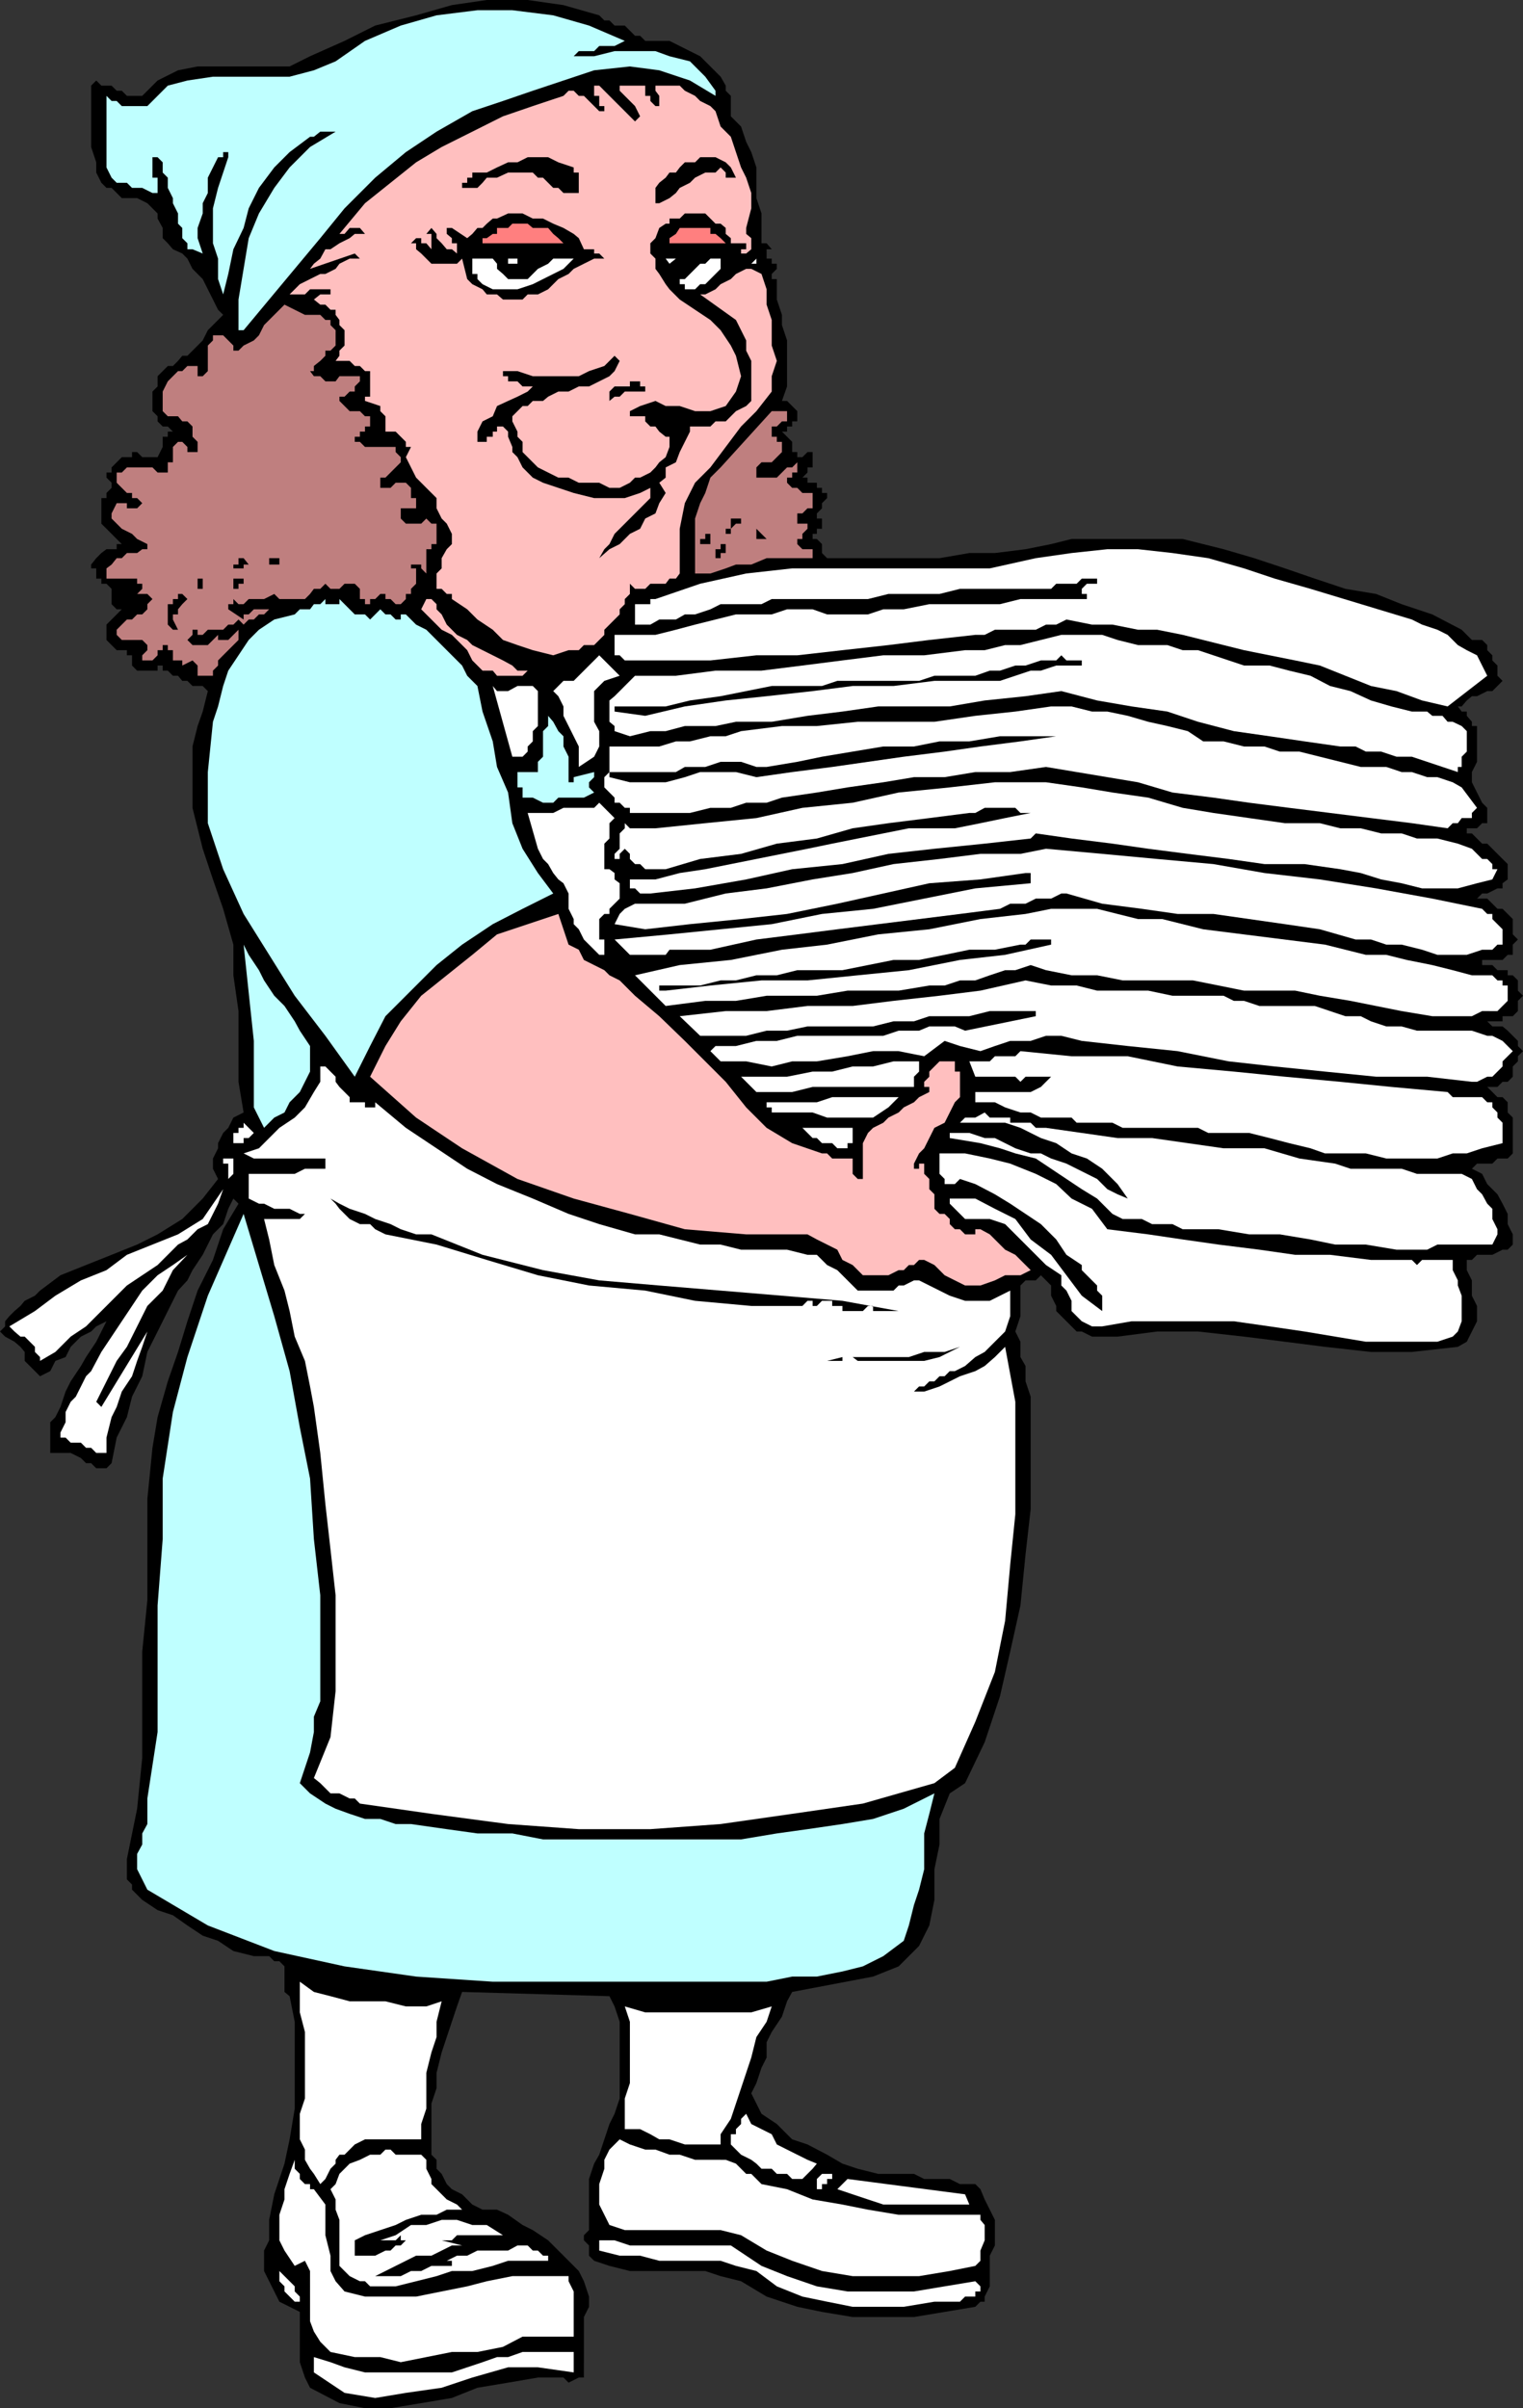
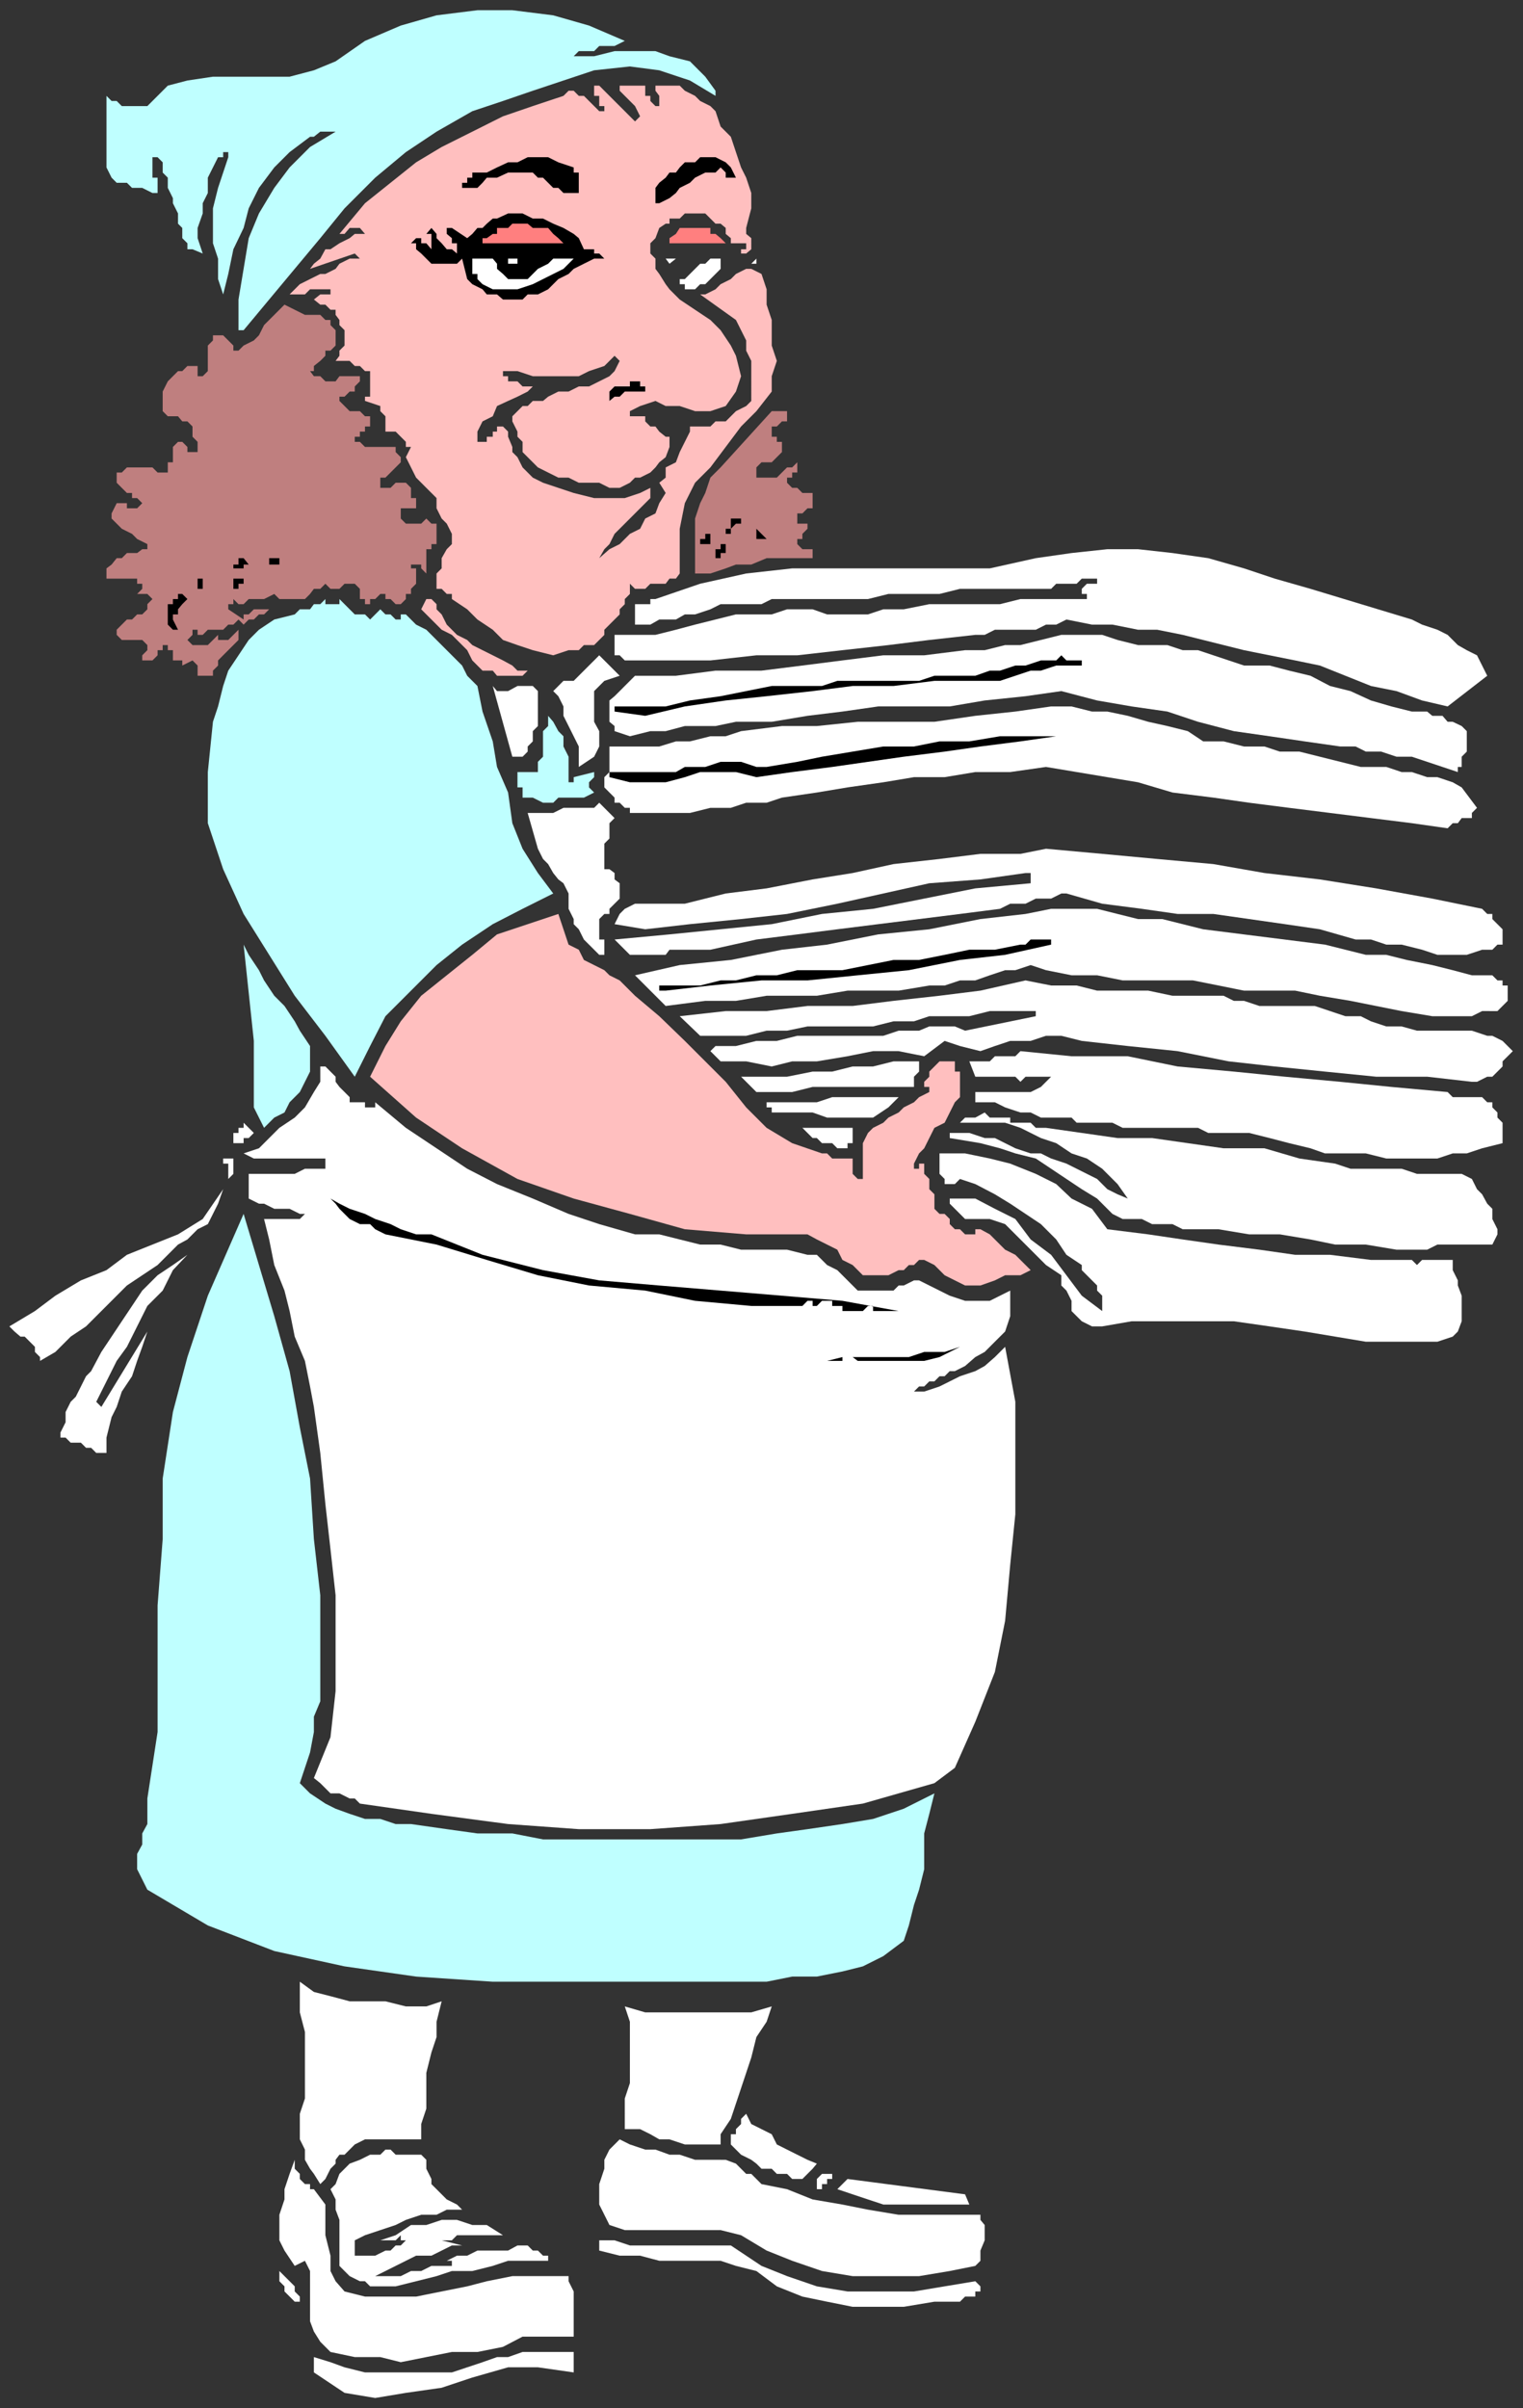
<svg xmlns="http://www.w3.org/2000/svg" width="357.598" height="565.199">
  <rect width="100%" height="100%" fill="#333333" stroke="none" />
-   <path d="M151.5 9.598h5.7l2.398 1.199L162 12l2.398 1.2L169.2 18l1.2 2.098v1.199l1.199 1.203v4.797L174 29.699l1.2 3.598 1.198 2.402 1.2 3.598V46.5l1.199 3.598v7H180l1.2 1.402v-1.402V58.5H180v2.2h1.2v1.198h3.597-2.399v1.2l-1.199 1.199V65.5h1.2v4.797l1.199 3.601v2.399l1.199 3.601V90.7l-1.2 3.399h1.2L186 95.297l1.2 1.203v2.398H186v1.2h-1.203v1.199h-1.2l1.2 1.203 1.203 1.2v2.398h1.2v1.199h1.198l1.2-1.2h1.199v3.602h-1.2v1.2l-1.199 1.199h1.2v1.199h2.199v1.203H193v1.2h1.2v1.198l-1.2 1.2v1.199l-1.203 1.203v1.2H193v2.398h-1.203v1.199h-1v1.203h1l1.203 1.2v2.097l1.2 1.203h26.398l7-1.203h6l7.199-.899 6-1.199 4.8-1.199H277.7l4.801 1.2 4.797 1.198L294.5 131l7.2 2.398 7 2.399 7.198 2.402 7.2 1.2 6 2.398 7.199 2.402 6.902 3.598 1.2 1.203 1.199 1.2H348l1.2 1.198v1.2l1.198 1.199V155l1.2 1.2v2.398l1.199 1.199-1.2 1.203-1.199 1.2H349.2l-2.402 1.198h-1.2l-1.199 1-1.199 1.399h-.902L343.2 167h1.2v1l1.199 1.398v1h1.199v8.399l-1.2 2.402v2.399l1.2 2.402 1.203 2.398 1.2 1.2v3.601H348l-1.203 1.2h-2.399v1.199h1.2L348 198h1.2l3.597 3.598 1.203 1.199v3.601l-1.203.899v1.203h-1.2l-2.398 1.2H348l-1.203 1.198h2.402l2.399 2.399h1.199l2.402 2.402v3.598l1.2 1.203-1.2 1.2v2.398H354l-1.203 1.199H348v1.203h2.398l1.2 1.2H354v1.198h1.2l1.198 1.2v2.402l1.2 1.2-1.2 1.198v2.399L355.2 238.5h-2.402v1.2H349.2l1.2 1.198h2.398l1.203 1 2.398 2.399v1.203l1.2 1.2-1.2 1.198v1.2l-1.199 1.199v2.402L354 253.9h-1.203l-1.2 1.199H349.2l1.2 1.199 1.199 1.203h1.199l1.203 1.2v2.398l1.2 1.199v8.402l-1.2 1.2h-2.402l-1.2 1.199h-3.601l-1.2 1.199L348 275.5l1.2 2.398 2.398 2.399 1.199 2.203 1.203 2.398v2.399l1.2 2.402v2.399l-1.2 1.199h-1.203l-2.399 1.203h-3.601l-1.2 1.2h-1.199v2.398l1.2 2.402v3.598l1.199 2.402v3.598l-1.2 2.402-1.199 2.398-2.101 1.2-10.797 1.199h-9.602l-10.8-1.2-9.399-1.199-9.601-1.199-10.801-1.199h-9.598l-9.3 1.2h-6L254 312.5h-1.203l-1.2-1.203-3.597-3.598V306.5l-1.203-2.402v-2.399l-1.2-1.199-1.199-1.203-1.199 1.203h-2.402l-1.2 1.2v7.198l-1.199 3.602 1.2 2.398v3.602l1.199 2.098v3.601l1.203 3.598v26.402l-1.203 10.598-1.2 12-2.398 10.8-2.402 10.5-3.598 10.801-4.601 9.602-3.598 2.398-2.402 6v6l-1.2 5.801v7.2l-1.199 6-2.402 4.8L211 461.5l-6 2.398-19 3.602-1.203 2.2-1.2 3.597-2.398 3.601-1.199 2.399v3.601l-1.203 2.399-1.2 3.601-1.199 2.399 2.399 4.8 3.601 2.403 3.602 3.598 3.598 1.199 4.601 2.402 3.598 2.098 3.601 1.203 4.801 1.2h8.399l2.402 1.198h6l2.398 1.2H229l1.2 1.199 1 2.402 1.198 2.399 1.2 2.402v6l-1.2 2.398v7.2L231.2 539v1.2h-1l-1.2 1.197-7.203 1.2-7.2 1.199H200.2l-7.199-1.2-5.8-1.199L180 539l-6-3.602-4.8-1.199-3.602-1.199h-17.7l-4.8-1.203-3.598-1.2-1.203-1.199V527l-1.2-1.203v-1.2l1.2-1.199v-12l1.203-3.601 1.2-2.098 1.198-3.601 1.2-3.598 1.199-2.402 1.203-3.598v-18l-1.203-3.602-1.2-2.398-34.597-1-1.203 3.398-1.2 3.602-1.199 3.598-1.199 3.601-1.199 4.801v3.598l-1.203 3.601v12l1.203 1.2V509l1.2 1.2 1.198 2.398 1.2 1.199L108.5 515l2.398 2.398 2.399 1.2h3.402l2.598 1.199 3.402 2.402 2.399 1.2 3.601 2.398 2.399 2.402 2.402 2.399 2.398 2.402 1.2 2.398 1.199 3.602v2.398l-1.2 2.399V558h-1.199l-2.398 1.2-1.203-1.2h-6l-7 1.2-7.2 1.198-6 2.399L98.899 564l-7.199 1.2h-6l-6-1.2-6.902-3.602-1.2-2.398-1.199-3.602v-11.8l-2.398-1.2-2.402-1.199-1.2-2.402L62 533v-4.8l1.2-2.403V521l1.198-6 2.399-7.203 1.203-5.7 1.2-7.199V474.5l-1.2-6-1.203-1v-6l-1.2-1.203h-1.199l-1.199-1.2h-3.601l-4.801-1.199-3.598-2.398-3.601-1.203L44 451.898l-3.402-2.398L37 448.297l-3.602-2.399L31 443.5v-1.203l-1.203-1.2v-4.8l2.402-11.797 1.2-12v-24.902l1.199-12v-23.801l1.199-12 1.203-7.2 2.398-8.398 2.399-6.902 2.203-7.2 2.398-7.199L50 295.7l2.398-7.199 3.602-6-1.203-1.203-1.2 2.402-1.199 3.598L50 289.699l-1.203 2.399-1.2 2.402-2.398 3.598L44 300.5l-2.203 2.398L37 312.5l-2.402 4.797-1.2 5.703L31 327.797l-1.203 4.8-2.399 4.801-1.199 6-1.199 1.2h-2.402l-1.2-1.2H20.2L19 342.2l-2.402-1.2h-4.801v-7.203l1.203-1.2 1.2-2.398 1.198-3.601 1.2-2.399L19 320.598l1.2-2.098 2.398-3.602 1.199-2.398L25 310.098l-2.402 1.199-1.2 1.203L19 313.7l-2.402 2.398-1.2 2.402-2.398.898-1.203 2.399L9.398 323 8.2 321.797l-1.2-1.2-1.203-1.199v-2.101l-1-1.2-1.399-1.199L1.2 313.7 0 312.5l1.2-1.203v-1.2l1-1.199 1.198-1.199 1.399-1.199 1-1.203 2.402-1.2 1.2-1.199 4.8-3.601 12-4.797 6-2.402L37 289.699l5.797-3.601 4.8-4.801 3.602-4.598L50 274.297v-2.399l1.2-2.398v-1.203l1.198-2.399 1.2-1.199 1.199-2.402 2.402-1.2L56 253.899v-16.601l-1.203-8.399V221.7l-2.399-8.402-2.398-6.9-2.402-7.199-2.399-9.601v-14.399l1.2-4.8L47.597 167l1.199-4.8-1.2-1.2H45.2l-1.2-1.203h-1.203l-1-1.2h-1.2l-1.199-1.199H38.2V156.2H37v1.2h-4.8l-1.2-1.2v-2.402h-1.203v-1.2h-2.399L25 150.2v-3.601L28.598 143h-1.2l-1.199-1.203v-3.598L25 137h-1.203v-1.203h-1.2v-2.399h-1.199v-.898l1.2-1.5 1.199-1.203 1.203-.899h2.398V127.7h1.2l-1.2-1.199-1.199-1.203-1.199-1.2-1.203-1.199v-6H25V115.7l1.2-1.199v-1.203l-1.2-1.2v-1.199h1.2V109.7l1.198-1.199 1.2-1.203H31v-1.2h1.2l1.198 1.2H37l1.2-2.399V102.5h1.198v-1.203h1.2l-1.2-1.2H38.2L37 98.899V97.7l-1.203-1.2v-4.602L37 90.7v-2.402l2.398-2.399h1.2l1.199-1.199 1-1.199H44l1.2-1.203 2.398-2.399 1.199-2.398 3.601-3.602L51.2 72.7 50 70.297l-1.203-2.399-1.2-2.398-2.398-2.402L44 60.699 42.797 59.5l-2.2-1-1.199-1.402-1.199-1.2V53.5L37 51.297v-1.2l-1.203-1.199-1.2-1.199L32.2 46.5h-3.601l-1.2-1.203-1.199-1.2H25l-1.203-1.199-1.2-2.398v-2.402L21.399 34.5V20.098l1.2-1.2 1.199 1.2H26.2l1.2 1.199h1.199l1.199 1.203h3.601L37 18.898l4.797-2.398 4.601-.902H68l4.797-2.399 8.101-3.601L88.098 6l9.601-2.402 8.399-2.399L114.297 0h9.601l8.399 1.2 8.402 2.398 1.2 1.199h1.199L144.297 6h2.402l2.399 2.398h1.199l1.203 1.2" />
  <path fill="#bfffff" d="m146.7 9.598-2.403 1.199h-3.598L139.5 12h-3.602l-1.199 1.2h4.801l4.797-1.2h9.601l3.301 1.2L162 14.397 165.598 18 168 21.297V22.5l-6-3.602-7.203-2.398-6.899-.902-8.398.902-7.203 2.398-7.2 2.399-7 2.402-7.199 2.399-8.398 4.8-7.203 4.801-7.2 6-7.199 7.2-5.699 7-12 14.398-6 7.203H56v-7.203l2.398-14.399 2.399-5.8 3.601-6L68 39.297l4.797-4.797 6-3.602h-3.598l-1.5 1.2h-.902L68 35.699l-3.602 3.598-3.601 4.8-2.399 4.801L57.2 53.5l-2.402 5-1.2 5.797-1.199 4.8L51.2 65.5v-4.8L50 57.097v-8.2l1.2-4.8 1.198-3.598 1.2-3.602V35.7h-1.2v1.2H51.2L50 39.296l-1.203 2.402v3.598l-1.2 2.402v2.399L46.399 53.5v2.398l1.2 3.602-2.399-1H44v-1.402l-1.203-1.2V53.5l-1-1v-2.402l-1.2-2.399V46.5l-1.199-2.402v-2.399L38.2 40.5v-2.402l-1.2-1.2h-1.203V41.7H37v3.598h-1.203l-2.399-1.2H31l-1.203-1.199h-2.399L26.2 41.7 25 39.297V22.5l1.2 1.2h1.198l1.2 1.198h6l4.8-4.8 4.602-1.2L50 18h18l5.7-1.5 5.097-2.102 6.902-4.8L94.098 6l8.402-2.402 9.598-1.2h8.199l9.601 1.2L138.297 6l8.402 3.598" />
  <path fill="#ffbfbf" d="M154.797 24.898V22.5l-.899-1.203v-1.2h5.7l1.199 1.2 2.402 1.203 1.2 1.2 2.398 1.198 1.203 1.2 1.2 3.601 2.398 2.399 1.199 3.601L174 39.297l1.2 2.402 1.198 3.598v3.601L175.2 53.5v1.398l1.2 1V58.5l-1.2 1H174v-1h1.2v-1.402h-3.602v-1.2l-1.2-1V53.5l-1.199-1H168l-2.402-2.402h-4.801l-1.2 1.199H157.2V52.5h-.902l-1.5 1-.899 2.398-1.199 1.2V59.5l1.2 1.2v2.398l.898 1.199 1.5 2.402.902 1.2 2.399 2.398 3.601 2.402 3.598 2.399L169.2 77.5l2.399 3.598 1.199 2.402L174 88.297l-1.203 3.601-2.399 3.399-3.601 1.203h-3.598l-3.601-1.203h-3.301l-2.399-1.2-3.601 1.2-2.399 1.203v1.2h3.602v1.198l1.2 1.2h1.198l.899 1.199 1.5 1.203h.902v2.398l-.902 2.399-1.5 1.203-.899 1.2-1.199 1.198-2.402 1.2h-1.2l-1.199 1.199-2.398 1.203h-2.402l-2.399-1.203h-4.8l-2.399-1.2h-2.402l-2.399-1.199-2.402-1.199-1.2-1.199-1.199-1.203-1.199-1.2V103.7l-1.199-1.2v-1.203l-1.203-2.399V97.7l1.203-1.2 1.2-1.203h1.198l1.2-1.2h2.402l1.2-1 2.398-1.199h2.402l2.398-1.199h2.399l2.402-1.199 2.399-1.203 1.199-1.2L145.5 84.7l-1.203-1.199-2.399 2.398-3.601 1.2-2.399 1.199h-10.8l-3.598-1.2h-3.402v1.2h1.199V89.5h2.203l1.2 1.2h2.398l-1.2 1.198-2.398 1.2-2.203 1-2.598 1.199-1 2.402-2.402 1.2-1.2 2.398v2.402h2.2V102.5h1.402v-1.203h1v-1.2h1.399l1.199 1.2v1.203l1 2.398v1.2l1.203 1.199 1.2 2.402 2.398 2.399 2.402 1.199 3.598 1.203 3.601 1.2 4.801 1.198h7.2l3.597-1.199 2.402-1.199v2.398l-7.199 7.2-1.203 1.199-1.2 2.402-1.199 1.2L140.7 131l2.399-2.102 2.402-1.199 2.398-2.402 2.399-1.2 1.203-2.398 2.398-1.199.899-2.402 1.5-2.399-1.5-2.402 1.5-1.2V109.7l2.402-1.199.899-2.402 1.199-2.399 1.203-2.402v-1.2h4.797L168 98.899h2.398l2.399-2.398 2.402-1.203 1.2-1.2V84.7l-1.2-2.402v-2.399L174 77.5l-1.203-2.402-8.399-6h1.2l2.402-1.2 1.2-1.199 2.398-1.199 1.199-1.203 2.402-1.2h1.2l2.398 1.2L180 67.898V71.5l1.2 3.598v6l1.198 3.601-1.199 3.598v3.601l-3.601 4.602-3.598 3.598-7.203 9.601-3.598 3.598-2.402 4.8-1.2 6v10.5l-.898 1.2h-1.5l-.902 1.203h-3.598l-1.199 1.2h-2.402l-1.2-1.2v2.398l-1.199 1.2v1.199L145.5 143v1.2l-1.203 1.198-2.399 2.399V149l-2.398 2.398h-2.402l-1.2 1.2H133.5l-3.602 1.199-4.8-1.2-3.598-1.199-3.402-1.199-2.399-2.402-3.601-2.399-2.399-2.398-3.601-2.402v-1.2h-1.2L103.7 138.2h-1.2v-3.601l1.2-1.2V131l1.198-2.102 1.2-1.199v-2.402l-1.2-2.399-1.199-1.199-1.199-2.402v-2.399l-2.402-2.398-1.2-1.203-1.199-1.2L96.5 109.7l-1.203-2.402 1.203-2.399h-1.203V103.7l-1.2-1.199-1.199-1.203h-3.601H90.5V97.7l-1.203-1.2v-1.203l-3.598-1.2v-1h1.2v-6h-1.2L84.5 85.899h-1.203l-1.2-1.199h-3.3l.902-1.199v-1.203l1.2-1.2V77.5l-1.2-1.203v-1.2l-.902-1.199V72.7h-1.2l-1.198-1.2H75.2l-1.5-1.203h-.902.902l1.5-1.2h2.399v-1.199h-4.801l-1.2 1.2H68l2.398-2.399 2.399-1.199 2.402-1.203h1.2l2.398-1.2.902-1.199 2.399-1.199H84.5L83.297 59.5l-10.5 3.598.902-1.2 1.5-1.199 1.2-2.199h1.199l2.101-1.402 2.399-1.2 1.199-1h2.402L84.5 53.5h-2.402l-1.2 1.398H79.7l6-7.199 12-9.601 6-3.598 14.399-7.203 7-2.399 7.199-2.398 1.203-1.203h1.2l1.198 1.203h1.2l1.199 1.2 1.203 1.198 1.2 1.2h1.198v-1.2H140.7V22.5h-1.2v-2.402h1.2l1.198 1.199 1.2 1.203 1.199 1.2 1.203 1.198 2.398 2.399 1.2 1.203 1.199-1.203-1.2-2.399L146.7 22.5l-1.199-1.203v-1.2h6V22.5h1.2v1.2l1.198 1.198h.899" />
  <path d="M134.7 39.297V40.5h1.198v4.797h-3.601l-1.2-1.2h-1.199L127.5 41.7h-1.203l-1.2-1.199h-5.8l-2.598 1.2h-2.402l-1 1.198-1.2 1.2H108.5v-1.2h1.2V41.7h1.198v-1.2h3.399l2.402-1.203 2.598-1.2h2.203l2.398-1.199h4.801l2.399 1.2 3.601 1.199m38.098 2.403h-2.399v-1.2l-1.199-1.203L168 40.5h-2.402l-2.399 1.2L162 42.897l-2.402 1.2-.899 1.199-1.5 1.203-2.402 1.2h-.899v-3.602l.899-1.2 1.5-1.199.902-1.199h1.5l.899-1.203 1.199-1.2h2.402l1.2-1.199H168l2.398 1.2 1.2 1.199 1.199 2.402M137.098 58.5h2.402v1h1.2l1.198 1.2H139.5l-2.402 1.198-2.399 1.2-1.199 1.199-2.402 1.203-2.399 2.398-2.402 1.2h-2.399l-1.199 1.199h-4.601l-1.399-1.2h-2.402l-1-1.199-2.399-1.199L109.7 65.5l-1.199-4.8-1.203 1.198h-6l-2.4-2.398-1.199-1v-1.402H96.5l1.2-1.2h1.198v1.2h1.2l1.199 1.402v-3.602h-1.2l1.2-1.398 1.203 1.398v1l1.2 1.2 1.198 1.402h1.2l1.199 1v-2.402h-1.2v-1.2l-1.199-1V53.5h1.2l3.601 2.398 1.2-1 1.199-1.398h1.199l1-1 1.402-1.203h1l2.598-1.2h3.402l2.399 1.2h2.402l2.398 1.203 2.399 1 2.402 1.398 1.2 1 1.199 2.602" />
-   <path fill="#ff7f7f" d="M132.297 57.098h-19v-1.2h1l1.402-1h1V53.5h2.598l1-1h3.601l1.2 1h3.601l1.2 1.398 1.199 1 1.199 1.2m36.903-1.2 1.198 1.2H157.2v-1.2l1.5-1 .899-1.398h7.199v1.398H168l1.2 1" />
+   <path fill="#ff7f7f" d="M132.297 57.098h-19v-1.2h1l1.402-1h1V53.5h2.598l1-1h3.601l1.2 1h3.601l1.2 1.398 1.199 1 1.199 1.2m36.903-1.2 1.198 1.2H157.2v-1.2l1.5-1 .899-1.398h7.199v1.398H168" />
  <path fill="#fff" d="m134.7 60.7-2.403 2.398-2.399 1.199L127.5 65.5l-2.402 1.2-3.598 1.198h-5.8l-2.403-1.199-1.2-1.199v-1.203h-1.199v-3.598h4.801l1 1.2v1.199l1.399 1.199 1.199 1.203h4.601l1.2-1.203 1.199-1.2 2.402-1.199 1.2-1.199h4.8m22.501 1.199-.903-1.199h2.402zm0 0" />
  <path fill="#fff" d="M122.7 60.7h-1.2v1.198h-2.203V60.7h3.402m46.501 0v2.398l-3.602 3.601h-1.2l-1.199 1.2h-2.402v-1.2h-1.2V65.5h1.2l3.601-3.602h1.2l1.199-1.199h2.402m8.399 1.199h-1.2l1.2-1.199zm0 0" />
  <path fill="#bf7f7f" d="m75.2 73.898 1.198 1.2h1.2v1.199l1.199 1.203v3.598l-1.2 1.199h-1.199V83.5L75.2 84.7l-1.5 1.198v1.2h-.902l.902 1.199h1.5l1.2 1.203h2.398l.902-1.203h4.8V89.5l-1.203 1.2v1.198h-1.2l-1.199 1.2H79.7v1l1.2 1.199 1.199 1.203H84.5l1.2 1.2h1.198v2.398H85.7v1.199h-1.2v1.203h-1.203v1.2H84.5l1.2 1.198h7.198v1.2l1.2 1.199v1.203l-3.598 3.598h-1.203v2.402h2.402l1.2-1.203h2.398L96.5 114.5v2.398h1.2v2.399h-3.602v2.402l1.199 1.2h3.601l1.2-1.2 1.199 1.2h1.203v4.8h-1.203v1.2h-1.2v5.699l-1.199-1.2v-.898H96.5v.898h1.2V137l-1.2 1.2v1.198h-1.203v1.2l-1.2 1.199h-1.199l-1.199-1.2H90.5v-1.199h-1.203l-1.2 1.2h-1.199v1.199H85.7v-1.2h-1.2V138.2l-1.203-1.2h-2.399l-1.199 1.2h-2.101l-1.2-1.2-1.199 1.2h-1.5l-.902 1.198-1.2 1.2h-6l-1.199-1.2-2.398 1.2h-3.602l-1.199 1.199H56l-1.203-1.2v1.2h-1.2V143l3.602 2.398V144.2h1.2l1.198-1.2h3.601L62 144.2h-1.203l-1.2 1.198h-1.199l-1.199 1.2-1.199-1.2-1.203 1.2h-1.2l-1.199 1.199h-3.601l-1.2 1.203h-1.199v-1.203H45.2V149l-1.2 1.2 1.2 1.198h3.597L50 150.2l1.2-1.2v1.2h2.398L56 147.796v2.402l-1.203 1.2-2.399 2.398L51.2 155v1.2l-1.2 1.197v1.2h-3.602v-2.399L45.2 155l-2.402 1.2V155h-2.2v-2.402h-1.199v-1.2H38.2v1.2H37v1.199L35.797 155h-2.399v-1.203l1.2-1.2v-1.199l-1.2-1.199h-4.8l-1.2-1.199v-1.203l2.399-2.399H31l1.2-1.199h1.198l1.2-1.199v-1.203l1.199-1.2-1.2-1.199h-4.8 2.402l1.2-1.199V137h-1.2v-1.203H25v-2.399l1.2-.898 1.198-1.5h1.2l1.199-1.203h2.402l1.2-.899h1.199V127.7l-2.399-1.199L31 125.297l-2.402-1.2-2.399-2.398V120.5l1.2-2.402h2.398v1.199h2.402l1.2-1.2-1.2-1.199H31V115.7h-1.203l-1.2-1.199-1.199-1.203v-2.399h1.2l1.199-1.199h6L37 110.9h2.398v-2.4h1.2v-3.602l1.199-1.199h1L44 104.9v1.199h2.398V103.7l-1.198-1.2v-2.402l-1.2-1.2h-1.203l-1-1.199h-2.399L38.2 96.5v-4.602l1.2-2.398 1.199-1.203 1.199-1.2h1L44 85.899h2.398v2.399h1.2l1.199-1.2v-6L50 79.899V78.7h2.398l2.399 2.399v1.199H56l1.2-1.2 2.398-1.199 1.199-1.199L62 76.297l4.797-4.797 2.402 1.2 2.399 1.198h3.601" />
  <path d="M151.5 91.898h-4.8l-1.2 1.2h-1.203l-1.2 1v-2.2l1.2-1.199h3.601V89.5h2.399v1.2h1.203v1.198" />
  <path fill="#bf7f7f" d="M184.797 96.5v2.398h-1.2l-1.199 1.2H181.2v2.402h1.2v1.2h1.199v2.398l-1.2 1.199-1.199 1.203h-2.402l-1.2 1.2v2.398h4.801l2.399-2.399H186l1.2-1.199v2.398H186v1.2h-1.203v1.199L186 114.5h1.2l1.198 1.2h2.399v3.597h-1.2l-1.199 1.203H187.2v2.398h2.399v1.2l-1.2 1.199v1.203H187.2v1.2l1.2 1.198h2.398V131H180l-3.602 1.5h-3.601l-2.399.898-3.601 1.2h-3.598v-12.899l1.2-3.601 1.199-2.399 1.199-3.601 2.402-2.399 12-13.199h3.598" />
  <path d="M174 122.898h-1.203l-1.2 1.2v1.199h-1.199v1.203-2.402h1.2v-2.399H174v1.2m6 3.601h-2.402v-2.402zm-13.203-1.203v2.402h-2.399V126.5h1.2v-1.203h1.199m3.601 2.403v2.097H169.2V131H168v-2.102h1.2V127.7h1.198" />
  <path fill="#fff" d="m331.5 145.398 2.398 1.2 3.602 1.199 2.398 1.203 2.399 2.398 2.101 1.2 2.399 1.199 1.203 2.402 1.2 2.399-9.302 7.199-6-1.399-6-2.199-6-1.199-6-2.402-6-2.399-5.8-1.199-6-1.203-6-1.2-4.801-1.199-4.797-1.199-4.8-1.199-6-1.203h-4.5l-6-1.2h-4.802l-6-1.199-2.398 1.2h-2.402l-2.399 1.199h-9.601L231.199 149H229l-10.8 1.2-9.602 1.198-10.801 1.2-10.598 1.199h-9.601L166.797 155h-20.098l-1.199-1.203h-1.203V149h9.601l4.801-1.203 4.5-1.2 4.801-1.199 4.797-1.199h8.402l3.598-1.199h6l3.402 1.2h9.598l3.601-1.2h4.801l6-1.203h16.598l4.8-1.2H255.2v-1.199H254V138.2h-2.402H254l1.2-1.199h2.398v-1.203H254L252.797 137H248l-1.203 1.2h-21.399l-4.8 1.198h-12l-4.801 1.2h-22.598l-2.402 1.199h-9.598L166.797 143l-3.598 1.2h-2.402l-2.098 1.198h-3.902l-2.098 1.2h-3.601v-4.801h3.601v-1.2h1.2l10.5-3.597 10.8-2.402 10.801-1.2h46.398L243.2 131l8.399-1.203 8.402-.899h7.2l8.097.899L283.7 131l8.399 2.398 7.199 2.399 8.402 2.402 23.801 7.2" />
  <path d="M65.598 131v1.5h-2.399V131h2.399m-7.2 1.5H57.2v.898h-2.402v-.898H56V131h1.2l1.198 1.5m-10.8 4.5v1.2h-1.2v-2.403h1.2V137M56 135.797h1.2V137H56v1.2h-1.203V137h-1.2 1.2v-1.203H56m-12 4.801-1.203 1.199-1 1.203v1.2h-1.2v1.198l1.2 2.399h-1.2l-1.199-1.2v-4.8h1.2v-1.2h1.199v-1.199h1l1.203 1.2" />
  <path fill="#bfffff" d="m79.7 140.598 1.198 1.199 1.2 1.203 1.199 1.2h2.402l1.2 1.198L89.296 143l1.203 1.2h1.2l1.198 1.198h1.2V144.2h1.199l2.402 2.399 2.399 1.199 8.402 8.402 1.2 2.399 2.398 2.402 1.199 6 2.402 7 1 6 2.598 6 1 7.2 2.402 6 3.598 5.698 3.601 4.801-7.199 3.598-7 3.601-7.199 4.801-6 4.801-12 12-3.602 7-3.601 7.2-6.899-9.602-7.199-9.399-6-9.601-6-9.598-4.8-10.5-3.602-10.8v-12L50 169.397l1.2-3.601L52.397 161l1.2-3.602L56 153.797l2.398-3.598 2.399-2.402 3.601-2.399L69.2 144.2l1.2-1.2h2.398l.902-1.203h1.5l1.2-1.2v1.2h3.3v-1.2" />
  <path fill="#ffbfbf" d="m107.297 149 2.402 1.2 1.2 1.198 2.398 1.2 2.402 1.199 2.399 1.203 2.199 1.2 1.203 1.198h2.398l-1.199 1.2h-6l-1-1.2h-2.402L110.898 155l-1.199-2.402-1.199-1.2-2.402-2.398-2.399-1.203-1.199-1.2-2.402-2.398-1.2-1.199 1.2-2.402h1.199l1.203 1.199V143l1.2 1.2 1.198 2.398 1.2 1.199 1.199 1.203" />
  <path fill="#fff" d="M292.098 156.2h6l4.601 1.198 5 1.2 4.598 2.402 4.8 1.2 4.801 2.198 4.801 1.399L331.5 167h3.598l1.199 1h2.402l1.2 1.398h1.199l2.101 1 1.2 1.2v4.8l-1.2 1.2V180h-.902v1.2l-3.598-1.2-3.601-1.203-3.598-1.2h-3.602l-3.601-1.199h-3.598l-2.402-1.199h-3.598L306.297 174l-8.2-1.203-8.398-1.2-8.402-2.199-7.2-2.398-8.398-1.203-8.101-1.399-8.399-2.199-8.402 1.2-9.598 1-8.199 1.398h-16.8L197.796 167l-8.2 1-8.398 1.398h-8.402l-4.797 1h-7.203l-4.5 1.2h-3.598l-4.8 1.199-3.602-1.2v-1.199l-1.2-1v-5l1.2-1 1.203-1.199 3.598-3.601h9.601l9.301-1.2h10.797l9.601-1.199 9.399-1.199 9.601-1.203H217l9.598-1.2h4.601l4.801-1.199h3.598l9.601-2.398h9.598l3.601 1.2 4.801 1.198h6.899l3.601 1.2h3.598l3.601 1.199L288.5 155l3.598 1.2" />
  <path d="M254 156.2h-6l-3.602 1.198H242l-7.203 2.399h-15.399L209.797 161h-9.598l-9.402 1.2L180 163.397l-9.602 1-9.601 1.399L151.5 168l-7.203-1v-1.203h12l5.703-1.399 7.2-1 12-2.398H193l3.598-1.203h19.199l3.601-1.2H229l3.398-1.199h2.399l3.601-1.199h2.399l3.601-1.199H248l1.2-1.203 1.198 1.203H254v1.2" />
  <path fill="#fff" d="m145.5 158.598-3.602 1.199-2.398 2.402v7.2l1.2 2.199v3.601l-1.2 2.399-3.602 2.402v-4.8l-1.199-2.403-1.199-2.399-1.203-2.398v-2.203l-1.2-2.399-1.199-1.199 1.2-1.199 1.199-1.203h2.402l3.598-3.598L139.5 155l1.2-1.203 4.8 4.8m-19.203 7.2v4.601l-1.2 1.2V174l-1.199 1.2v1.198l-1.199 1.2h-2.402L115.699 161l1 1.2h2.598l2.203-1.2h3.598l1.199 1.2v3.597M282.5 174h4.797l4.8 1.2h4.801l3.602 1.198h4.598l9.601 2.399L319.5 180h6l3.598 1.2h2.402l3.598 1.198h2.402l3.598 1.2 2.101 1.199 3.598 4.8-1.2 1.2V192H343.2l-.902 1.2h-1.2l-1.199 1.198-8.398-1.199-9.602-1.199-9.601-1.203-9.598-1.2-9.402-1.199-8.399-1.199-9.601-1.199-8.098-2.402L245.598 180l-8.399 1.2H229l-7.203 1.198h-7.2l-7.199 1.2-8.398 1.199-7.203 1.203-8.2 1.2-3.597 1.198h-4.8l-3.602 1.2h-4.801L162 190.797h-14.102v-1.2H146.7l-1.199-1.199h-1.203V187.2l-1.2-1.199-1.199-1.203v-2.399l1.2-1.199v-6h11.699l3.902-1.199h3.3l4.797-1.203h3.601l3.602-1.2 9.598-1.199h8.199l9.601-1h18L229 168l9.398-1 8.399-1.203h4.8l4.801 1.203H260l4.797 1 4.8 1.398 4.5 1 4.801 1.2L282.5 174" />
  <path fill="#bfffff" d="M133.5 183.598h1.2v-1.2l4.8-1.199v1.2l-1.203 1.199v1.199L139.5 186l-2.402 1.2h-6l-1.2 1.198H127.5l-2.402-1.199h-2.399v-2.402H121.5v-3.598h4.797v-2.402l1.203-1.2v-6l1.2-1.199V168l1.198 1.398 1.2 2.2 1.199 1.199v2.402l1.203 2.399v6" />
  <path d="M248 172.797 239.598 174l-9.399 1.2-8.402 1.198-9.598 1.2-8.402 1.199-8.399 1.203-9.398 1.2-8.402 1.198-4.801-1.199h-8.399l-3.601 1.2-4.5 1.199h-8.399l-4.8-1.2V181.2h15.601l2.098-1.199h4.8l3.602-1.203H174l3.598 1.203H180l7.2-1.203 5.8-1.2 14.398-2.398h7.2l6-1.199h7l7.199-1.203H248" />
-   <path fill="#fff" d="m309.898 193.2 4.801 1.198h4.801l4.797 1.2h4.8l3.602 1.199h4.801l4.797 1.203 3.3 1.2 1.2 1.198 1.203 1.2h1.2l1.198 1.199V204h1.2l-1.2 2.398-3.601.899-4.5 1.203h-8.399l-4.8-1.203-4.801-.899-4.797-1.5-4.8-.898-8.403-1.203h-9.399l-8.398-1.2-9.602-1.199-9.3-1.199-8.399-1.199-9.601-1.203-8.399-1.2-1.199 1.2L231.2 198l-11.802 1.2-10.8 1.198-10.801 2.399L186 204l-10.8 2.398-12 2.102-10.5 1.2h-2.403l-1.2-1.2h-1.199v-2.102h6l5.7-1.5 6-.898 6-1.203 18-3.598 5.8-1.199 6-1.203 12-2.399H224.2l6-1.199L236 192l6-1.203h-2.402l-1.2-1.2H231.2l-2.199 1.2h-1.402l-9.4 1.203-9.601 1.2-8.399 1.198-8.402 2.399-9.399 1.203-8.398 2.398-9.602 1.2-8.101 2.402H151.5l-1.203-1.203h-1.2l-1.199-1.2v-1.199L146.7 199.2l-1.199 1.2v1.199h-1.203v-1.2l1.203-1.199v-3.601l1.2-1.2V193.2l1.198 1.2h6l11.7-1.2 12-1.199 10.8-2.402 11.801-1.2L211 186l12-1.203 10.598-1.2h12l8.402 1.2 7.2 1.203 8.398 1.2 8.101 2.398 7.2 1.199 8.398 1.203 8.402 1.2h8.2" />
  <path fill="#fff" d="m144.297 192-1.2 1.2v3.597L141.899 198v6h1.2l1.199.898v1.5l1.203.899v3.601l-1.203 1.2-1.2 1.199v1.203h-1.199l-1.199 1.2v4.8h1.2v3.598h-1.2l-1.199-1.2-1.203-1.199-1.2-1.199-1.199-2.402-1.199-1.2V215.7l-1.199-2.402V209.7l-1.203-2.402-1.2-.899-1.199-1.5-1.199-2.101-1.199-1.2-1.203-2.398-2.399-8.402h6l2.399-1.2h7.203l1.2-1.199 3.597 3.602M348 213.297l1.2 1.203h1.198v1.2l2.399 2.398v3.601h-1.2l-1.199 1.2H348l-3.602 1.199H337.5l-3.602-1.2-4.8-1.199H325.5l-3.602-1.199h-3.601l-8.399-2.402-8.199-1.2-8.402-1.199-8.399-1.199H276.5l-8.402-1.203-9.301-1.2-8.399-2.398H249.2l-2.402 1.2H243.2l-2.402 1.199H237.2l-2.402 1.199-9.399 1.203-9.601 1.2-9.598 1.198-9.601 1.2-9.399 1.199-9.601 1.203-10.801 2.398H157.2l-.902 1.2h-8.399l-1.199-1.2-2.402-2.398 12.902-1.203 24-2.399L193 214.5l12-1.203 24-4.797 13-1.203v-2.399h-1.203l-10.598 1.5-12 .899-10.8 2.402-10.801 2.399-11.801 2.402L174 215.7l-12 1.198-10.5 1.2-7.203-1.2 1.203-2.398 1.2-1.203 2.398-1.2h11.699l9.601-2.398L180 208.5l10.797-2.102 9.402-1.5 9.598-2.101 10.8-1.2 9.602-1.199h9.399l6-1.199 13.199 1.2 12.902 1.199 13.2 1.199 12 2.101 13 1.5 13.199 2.102 13.199 2.398L348 213.297" />
  <path fill="#fff" d="m311.098 221.7 9.601 2.398h4.801l4.797 1.199 6 1.203 4.8 1.2 4.5 1.198h4.801l1.2 1.2h1.199v1.199H354v3.601l-1.203 1.2-1.2 1.199H348l-2.402 1.203h-9.301l-7.2-1.203-12-2.399-7.199-1.199-5.8-1.199h-12l-6-1.203-6-1.2h-16.5l-6-1.199h-6l-6-1.199L242 226.5l-3.602 1.2H236l-3.602 1.198-3.398 1.2h-3.602l-3.601 1.199h-3.598L211 232.5h-12l-7.203 1.2H180l-7.203 1.198h-7.2l-9.3 1.2-7.2-7.2 10.5-2.398 12-1.203 12-2.399L194.2 221.7l12-2.402 12-1.2 12-2.398 10.598-1.199 6-1.203h10.8l4.801 1.203 4.801 1.2h5.7l9.601 2.398 28.598 3.601" />
  <path fill="#ffbfbf" d="m133.5 221.7 2.398 1.198 1.2 2.399 2.402 1.203 2.398 1.2 1.2 1.198 2.402 1.2 2.398 2.402 1.2 1.2 5.699 4.8 6 5.797 9.601 9.601 4.801 6L180 264.7l6 3.598 7 2.402h1.2l1.198 1.2h4.801v3.601l1.2 1.2h1.199v-8.403l1.199-2.399L205 264.7l2.398-1.199 1.2-1.203 2.402-1.2 1.2-1.199 2.398-1.199 1.199-1.199 2.402-1.203v-1.2H217v-1.199l1.2-1.199v-1.2l1.198-1.203 1.2-1.2h3.601v2.403h1.2v6l-1.2 1.2-1.199 2.398-1.203 2.402-2.399 1.2-1.199 2.398L217 269.5l-1.203 1.2-1.2 2.398v1.199h1.2v-1.2H217v-1.199 3.602l1.2 1.2v2.398l1.198 1.199v3.402l1.2 1.2h1.199l1.203 1.199v1.199l1.2 1.203h1.198l1.2 1.2H229v-1.2h1.2l2.198 1.2 2.399 2.398 1.203 1.199 2.398 1.203 2.399 2.398 1.203 1.2-2.402 1.199H236l-2.402 1.203-3.399 1.2h-3.601l-2.399-1.2-2.402-1.203-2.399-2.399L217 295.7h-1.203l-1.2 1.2h-1.199l-1.199 1.199H211l-2.402 1.199h-6l-2.399-2.399-2.402-1.199-1.2-2.402-2.398-1.2-2.402-1.199-2.2-1.199H175.2l-14.402-1.199-12.899-3.602-13.199-3.601-13.199-4.598-13-7.199-10.8-7.203-10.802-9.598 3.601-7.2 3.598-5.8 4.8-6 12-9.602 5.801-4.801 14.399-4.797 2.402 7.2" />
  <path d="M246.797 221.7 236 224.097l-10.602 1.199-12 2.402-12 1.2-11.8 1.199h-10.801l-12 1.199-10.5 1.203h-1.5v-1.203h9.601l4.801-1.2h3.598l4.8-1.199h4.801l4.801-1.199h10.598l6-1.199 6-1.203h6l6-1.2 5.8-1.199h6l6-1.199h1.2L242 220.5h4.797v1.2" />
  <path fill="#bfffff" d="M72.797 245.5v6l-2.399 4.797L68 258.699l-1.203 2.399-2.399 1.199L62 264.699l-1.203-2.402-1.2-2.399v-15.601L57.2 221.699l1.2 2.399 2.398 3.601L62 230.098l2.398 3.601 2.399 2.399 2.402 3.601 1.2 2.2 2.398 3.601" />
  <path fill="#fff" d="m287.297 233.7 2.402 1.198h2.399l3.601 1.2h13l3.598 1.199 3.601 1.203h3.602l2.398 1.2 3.602 1.198h3.598l3.601 1h12.899l3.601 1.2h1.2l2.398 1.199 2.402 2.402-1.199 1.2-1.203 1.199v1.199l-1.2 1.203-1.199 1.2H349.2l-2.402 1.198h-1.2l-10.5-1.199h-12l-12-1.199-11.8-1.203-10.797-1.2-12-2.398-11.703-1.199L254 244.297l-4.8-1.2h-3.602l-3.598 1.2h-4.8l-3.602 1.203-3.399 1.2-4.8-1.2-3.602-1.203-4.797 3.601-6-1.199h-6l-6 1.2-7.203 1.199H186l-4.8 1.199-6-1.2h-6l-2.403-2.398L168 245.5h4.797l4.8-1.203h4.801l4.801-1.2h20.2l3.601-1.199h4.797l2.402-1h6l2.399 1 16.601-3.398v-1.203h-10.8l-4.801 1.203h-9.399l-3.601 1.2h-4.801L205 240.897h-15.402l-4.801 1H180l-4.8 1.2h-10.802l-4.8-4.598 10.8-1.203H180l9.598-1.2h10.601l9.598-1.199 10.8-1.199 9.602-1.199 10.598-2.402 6 1.199h6l4.8 1.203h12l5.7 1.2h12" />
  <path fill="#fff" d="m339.898 256.297 1.2 1.203H348l1.2 1.2h1.198v1.198l1.2 1.2v1.199l1.199 1.203v4.797L348 269.5l-3.602 1.2h-3.3l-3.598 1.198h-12l-4.8-1.199h-9.602l-3.399-1.199-5-1.203-4.601-1.2-4.801-1.199h-9.598l-2.402-1.199h-17.7L261.2 263.5h-8.402l-1.2-1.203h-7.199l-2.398-1.2h-2.402L236 259.899l-2.402-1.199H229v-2.402h13l2.398-1.2 2.399-2.398h-6l-1.2 1.2-1.199-1.2H229l-1.402-3.601h4.8l1.2-1.2h4.8l1.2-1.199 12 1.2h13.199l11.703 2.398 13.2 1.203 12 1.2 13 1.198 12 1.2 13.198 1.199m-124.101-7.2v2.402l-1.2 1.2v2.398h-23.8L186 256.297h-8.402L174 252.699h10.797l6-1.199h4.601l4.801-1.203H205l4.797-1.2h6M82.098 258.7h3.601v1.198h2.399V258.7l7.199 6 7.203 4.801 7.2 4.797 7 3.601 8.398 3.399 8.402 3.601 7.2 2.399 8.398 2.402h5.699l9.601 2.399h4.801l4.801 1.199h10.797l4.8 1.203h2.2l1.203 1.2 1.2 1.198 2.398 1.2 4.8 4.8h8.399L211 301.7h1.2l2.398-1.199h1.199l2.402 1.2 2.399 1.198 2.402 1.2 3.598 1.199h5.8l2.399-1.2 2.402-1.199v6L236 312.5l-2.402 2.398-2.399 2.399L229 318.5l-2.402 2.098-2.399 1.199H223L221.797 323h-1.2l-1.199 1.2H218.2l-1.2 1.197h-1.203l-1.2 1.2H217l3.598-1.2L223 324.2l2.398-1.199 3.602-1.203 2.2-1.2 2.398-2.097 2.402-2.402L238.398 329v26.398L237.2 367.2l-1.2 13.2-2.402 12L229 404.097l-4.8 10.8-4.802 3.602-16.8 4.797L186 425.699l-16.8 2.399-16.5 1.199h-16.802l-16.601-1.2-18-2.398-16.797-2.402-1.203-1.2h-1.2l-2.398-1.199h-2.101l-2.399-2.398-1.5-1.203 3.899-9.598 1.199-10.8v-22.5l-1.2-10.801L76.399 353 75.2 341l-1.5-10.8-.902-4.802-1.2-6L69.2 313.7l-1.199-6-1.203-4.8-2.399-6-1.199-6-1.2-4.803h8.398l1.2-1.2h-1.2L68 283.7h-3.602L62 282.5h-1.203l-2.399-1.203V275.5H69.2l2.399-1.203h4.8v-2.399h-16.8l-2.399-1.199 3.598-1.199 4.8-4.8 3.602-2.403 2.399-2.399 2.101-3.601 1.5-2.399v-3.601h1.2l1.199 1.203 1.199 1.2v1.198l.902 1.2 1.2 1.199 1.199 1.203v1.2M211 257.5l-2.402 2.398-3.598 2.399h-10.8l-3.403-1.2h-9.598v-1.199H180V258.7h11.797l3.601-1.199H211m34.598 7.199 8.402 1.198 8.398 1.2h8.102l8.398 1.199 8.399 1.203h9.601l8.2 2.398 8.402 1.2 3.598 1.199h12l3.601 1.203h10.5l2.399 1.2 1.199 2.398 1.203 1.199 1.2 2.203 1.198 1.2v2.398l1.2 2.402v1.2l-1.2 2.398H337.5l-2.402 1.199h-7.2l-7.199-1.2H313.5l-5.8-1.199-7.2-1.199h-7.203l-7.2-1.199H277.7l-2.402-1.203H270.5l-2.402-1.2h-4.5l-2.399-1.199-3.601-3.601-3.598-2.2-3.602-2.398-3.601-2.402-3.598-2.399-4.8-1.199-3.602-1.199-4.598-1.203-7.199-1.2v-1.199h4.598l3.601 1.2h2.399l2.402 1.199 2.398 1.203 3.602 1.2h2.398l2.399 1.198 3.601 1.2 2.399 1.199 2.402 1.203 2.399 1.2 2.402 2.398 2.398 1.199 2.399 1-2.399-3.399-3.601-3.601-3.598-2.399-3.601-1.199-3.598-2.402-3.602-1.2-4.8-2.398L236 263.5h-10.602l1.2-1.203H229l2.2-1.2 1.198 1.2h4.801v1.203H242l1.2 1.2h2.398m-186 1.198-1.2 1.2H57.2v1.199h-3.601 1.199v-2.399H56V264.7h1.2v-1.2l2.398 2.398M200.2 264.7v3.597H199v1.203h-2.402l-1.2-1.203H193l-1.203-1.2h-1l-2.399-2.398H200.2" />
  <path fill="#fff" d="m260 288.5 9.598 1.2 8.101 1.198 8.399 1.2 9.601 1.199 8.399 1.203h8.199l9.601 1.2h9.602l1.2 1.198 1.198-1.199h7.2v2.399l1.199 2.402v1.2l.902 2.398v6l-.902 2.402-1.2 1.2-3.597 1.198h-16.8l-7.2-1.199-7.203-1.199-8.2-1.203-8.398-1.2h-24l-6.902 1.2h-2.399l-2.398-1.2-1.203-1.199-1.2-1.199v-2.402l-1.199-2.399-1.199-1.199v-2.402l-3.601-2.399-7.2-7.199-2.398-2.402-3.602-1.2h-5.8L223 282.5v-1.203h6l4.598 2.402 4.8 2.399 3.602 4.8 4.797 3.602 3.601 4.797 3.602 4.8 4.797 3.602v-3.601l-1.2-1.2V301.7l-1.199-1.199-1.199-1.203-1.199-1.2v-1.199l-3.602-2.398-2.398-3.602-3.602-3.601-3.601-2.399-3.598-2.398-3.601-2.203-4.598-2.399-3.602-1.199-1.199 1.2h-2.402v-1.2l-1.2-1.199v-4.8h6l5.801 1.198 4.801 1.2 6 2.402 4.801 2.398 3.598 3.399 4.8 2.402 3.602 4.8M54.797 273.098v2.402l-1.2 1.2v-3.602h-1.199v-1.2h2.399v1.2M37 296.898l-3.602 2.399-3.601 2.402-9.598 9.598-3.601 2.402L13 317.297l-3.602 2.101v-.898L8.2 317.297v-1.2L7 314.899 5.797 313.7h-1l-1.399-1.2-1.198-1.203 6-3.598 4.8-3.601 6-3.598 6-2.402 4.797-3.598 6-2.402 6-2.399 5.8-3.601 4.801-7L51.2 282.5l-1.2 2.398-1.203 2.399-2.399 1.203L44 290.898l-2.203 1.2-2.399 2.402L37 296.898" />
  <path d="m101.297 289.7 12 4.8 14.203 3.598 13.2 2.402 14.097 1.2 14.402 1.198 14.399 1.2 14.199 1.199L211 307.699h-6V306.5h-1.203l-1.2 1.2h-4.8v-1.2h-2.399v-1.203H193l-1.203 1.203h2.402-4.601 2.199-1v-1.203h-1.2l-1.199 1.203h-12l-13.199-1.203-11.699-2.399-13.203-1.199-12-2.402-12-3.598-11.797-3.601-12-2.399-2.402-1.199-1.2-1.203H84.5l-2.402-1.2-2.399-2.398-.902-1.199-1.2-1.203L79.7 282.5l2.399 1.2 3.601 1.198 2.399 1.2 3.601 1.199 2.399 1.203 3.601 1.2h3.598" />
  <path fill="#bfffff" d="M75.2 387.598v11.699l-1.5 3.601v3.602l-.903 4.797-2.399 7.203 2.399 2.398 3.601 2.399 2.399 1.203 3.3 1.2 3.602 1.198h3.598l3.601 1.2H96.5l8.398 1.199 7.2 1h8.199l7.203 1.402H174l8.398-1.402 7.2-1 8.199-1.2 7.203-1.199 7.2-2.398 7.198-3.602-1.199 4.801-1.199 4.598v8.402l-1.203 4.801-1.2 3.598-1.199 4.8-1.199 3.602-4.8 3.598-4.801 2.402-4.801 1.2-6 1.198H186l-6 1.2h-64.3l-18-1.2-16.802-2.398-16.5-3.602-15.601-6-14.2-8.398-1.199-2.402-1.199-2.399v-3.601l1.2-2.2v-2.601l1.199-2.2v-6L37 406.5v-29.703l1.2-15.598V347l2.398-15.602L44 318.5l4.797-14.402 8.402-19.2 3.598 12 3.601 12L68 321.797 70.398 335l2.399 12 .902 14.2 1.5 13.198v13.2" />
  <path fill="#fff" d="m22.598 329 1.199 1.2 10.8-17.7-1.199 3.598-1.199 3.3L31 323l-2.402 3.598-1.2 3.601-1.199 2.399-1.199 4.8V341h-2.402l-1.2-1.203H20.2l-1.199-1.2h-2.402l-1.2-1.199H14.2V336.2l1.2-2.402v-2.399L16.597 329l1.199-1.203L19 325.398 20.2 323l1.198-1.203 2.399-4.5 2.402-3.598 2.399-3.601L31 306.5l2.398-3.602L37 299.297l3.598-2.399L44 294.5l-3.402 3.598-2.399 4.8-3.601 3.602-2.399 4.797-2.402 4.8-2.399 3.301L25 324.2l-2.402 4.8" />
  <path d="M225.398 316.098 223 317.297l-2.402 1.203-3.598.898h-15.602 1.2-1.2l-1.199-.898h-2.402v.898h-3.598l3.598-.898h15.601l3.602-1.203h4.797l3.601-1.2" />
  <path fill="#fff" d="m103.7 469.7-1.2 4.8v3.598l-1.203 3.601-1.2 4.801v8.398l-1.199 3.602v3.598H85.7l-2.402 1.199-1.2 1.203-1.199 1.2H79.7l-.902 1.198v.899l-1.2 1.203-1.199 2.398-1.199 1.2-1.5-2.399-.902-1.199-1.2-2.102V504.5l-1.199-2.402v-6l1.2-3.598v-15.602l-1.2-4.601v-7.2L73.7 467.5l3.899 1 4.5 1.2H90.5l4.797 1.198h4.8l3.602-1.199m77.501 1.199L180 474.5l-2.402 3.598-1.2 4.8-1.199 3.602-1.199 3.598-1.203 3.601-1.2 3.598-2.398 3.601v2.399h-8.402l-3.598-1.2h-2.402l-2.098-1.199-2.402-1.199h-3.598V492.5l1.2-3.602V474.5l-1.2-3.602 4.801 1.399h24.898l4.801-1.399m10.598 36.899-1 1.203-2.399 2.398H186l-1.203-1.199h-2.399L181.2 509h-2.402l-1.2-1.203-1.199-.899L174 505.7l-1.203-1.199-1.2-1.203v-2.399h1.2V499.7l1.203-1.2v-1.203l1.2-1.2 1.198 2.403 2.399 1.2 2.402 1.198 1.2 2.399 2.398 1.203 2.402 1.2 2.399 1.198 2.199.899" />
  <path fill="#fff" d="M169.2 506.898h1.198l2.399.899 2.402 2.402h1.2l2.398 2.399 6 1.199 6 2.402 7 1.2 6 1.199 7.203 1.199h19.2V521l1 1.2v3.597l-1 2.402v2.399l-1.2 1.199-6 1.203-7.203 1.2h-15.598L193 533l-7-2.402-6-2.399-6-3.601-4.8-1.2h-22.5l-3.602-1.199-1.2-2.402-1.199-2.399v-4.8l1.2-3.598v-2.102l1.199-2.398 2.402-2.402 2.398 1.199 3.602 1.203h2.398l3.301 1.2h2.399l3.601 1.198h6m-69.101.899V509l1.199 2.398v1.2l1.203 1.199 1.2 1.203 1.198 1.2 2.399 1.198 1.203 1.2h-3.602l-2.398 1.199h-3.602L95.297 521l-2.399 1.2-3.601 1.198-3.598 1.2-2.402 1.199v3.601h4.8L90.5 528.2h1.2l1.197-1.2h1.2l1.199-1.203h-1.2v-1.2l-1.199 1.2h-3.601l3.601-1.2L96.5 522.2h3.598l3.601-1.199h3.598l3.601 1.2h3.399l3.8 2.398h-10.8l-1.2 1.199H103.7l4.8 1.202h-2.402l-2.399 1.2-2.402 1.198h-3.598l-2.402 1.2-2.399 1.199L90.5 533l-2.402 1.2h6L96.5 533h2.398l2.399-1.203h4.8v-1.2h2.403-3.602l2.399-1.199h2.402l2.399-1.199h7.199L121.5 527h2.398l1.2 1.2h1.199l1.203 1.198h1.2v1.2h-9.403l-3.598 1.199-4.8 1.203h-4.801l-3.598 1.2-9.602 2.398h-6l-1.199-1.2H84.5l-2.402-1.199-1.2-1.199-1.199-1.203V521l-.902-2.402v-2.399l-1.2-2.402 1.2-1.2.902-2.398L80.9 509l1.199-1.203 2.402-.899 2.398-1.199h2.399L90.5 504.5h1.2l1.198 1.2h6l1.2 1.198v.899" />
  <path fill="#fff" d="m73.7 513.797 2.698 3.601v7.2l1.2 4.8V533l1.199 2.398 2.101 2.399L85.7 539h12l6-1.203 6-1.2 4.598-1.199 6-1.199H133.5v1.2l1.2 2.398v10.601h-12l-4.602 2.399-6 1.203h-6l-12 2.398-4.801-1.199h-6l-5.7-1.199-2.398-2.402-1.5-2.399-.902-2.402V533l-1.2-2.402-2.398 1.199-2.402-3.598-1.2-2.402v-6l1.2-3.598v-2.402L68 510.199l1.2-3.3V509l1.198 1.2v1.198l1.2 1.2h1.199v1.199h.902m121.699-3.597v1.198H194.2v1.2H193v1.199h-1.203v-1.2h-1 1v-1.199L193 510.2h2.398m32.2 7.198h-20.2l-3.601-1.199-3.598-1.199-3.601-1.203 2.402-2.399L226.598 515l1 2.398m-56 9.602 7.199 4.797 6 2.402 7 2.399 7.203 1.199h15.598l7.199-1.2 7.203-1.199 1.2 1.2v1.199H229V539h-2.402l-1.2 1.2h-6l-7.199 1.198h-12l-6-1.199-5.8-1.199-6-2.402-4.801-3.598-4.801-1.203-3.598-1.2h-14.402l-4.5-1.199H145.5l-4.8-1.199v-2.402h3.597l3.601 1.203h23.7m-101.2 13.2H69.2l-2.402-2.403v-1.2l-1.2-1.199V533l-1.199-1.203 1.2 1.203 1.199 1.2L68 535.397l1.2 1.2v1.199L70.397 539v1.2" />
  <path fill="#fff" d="M134.7 552v4.797l-8.403-1.2h-7L110.898 558l-7.199 2.398-8.402 1.2-7.2 1.199-7.199-1.2-7.199-4.8v-3.598l3.899 1.2 3.3 1.199 4.801 1.199h20.399l3.601-1.2 3.598-1.199 3.402-1.199h2.598l3.402-1.199h12" />
</svg>